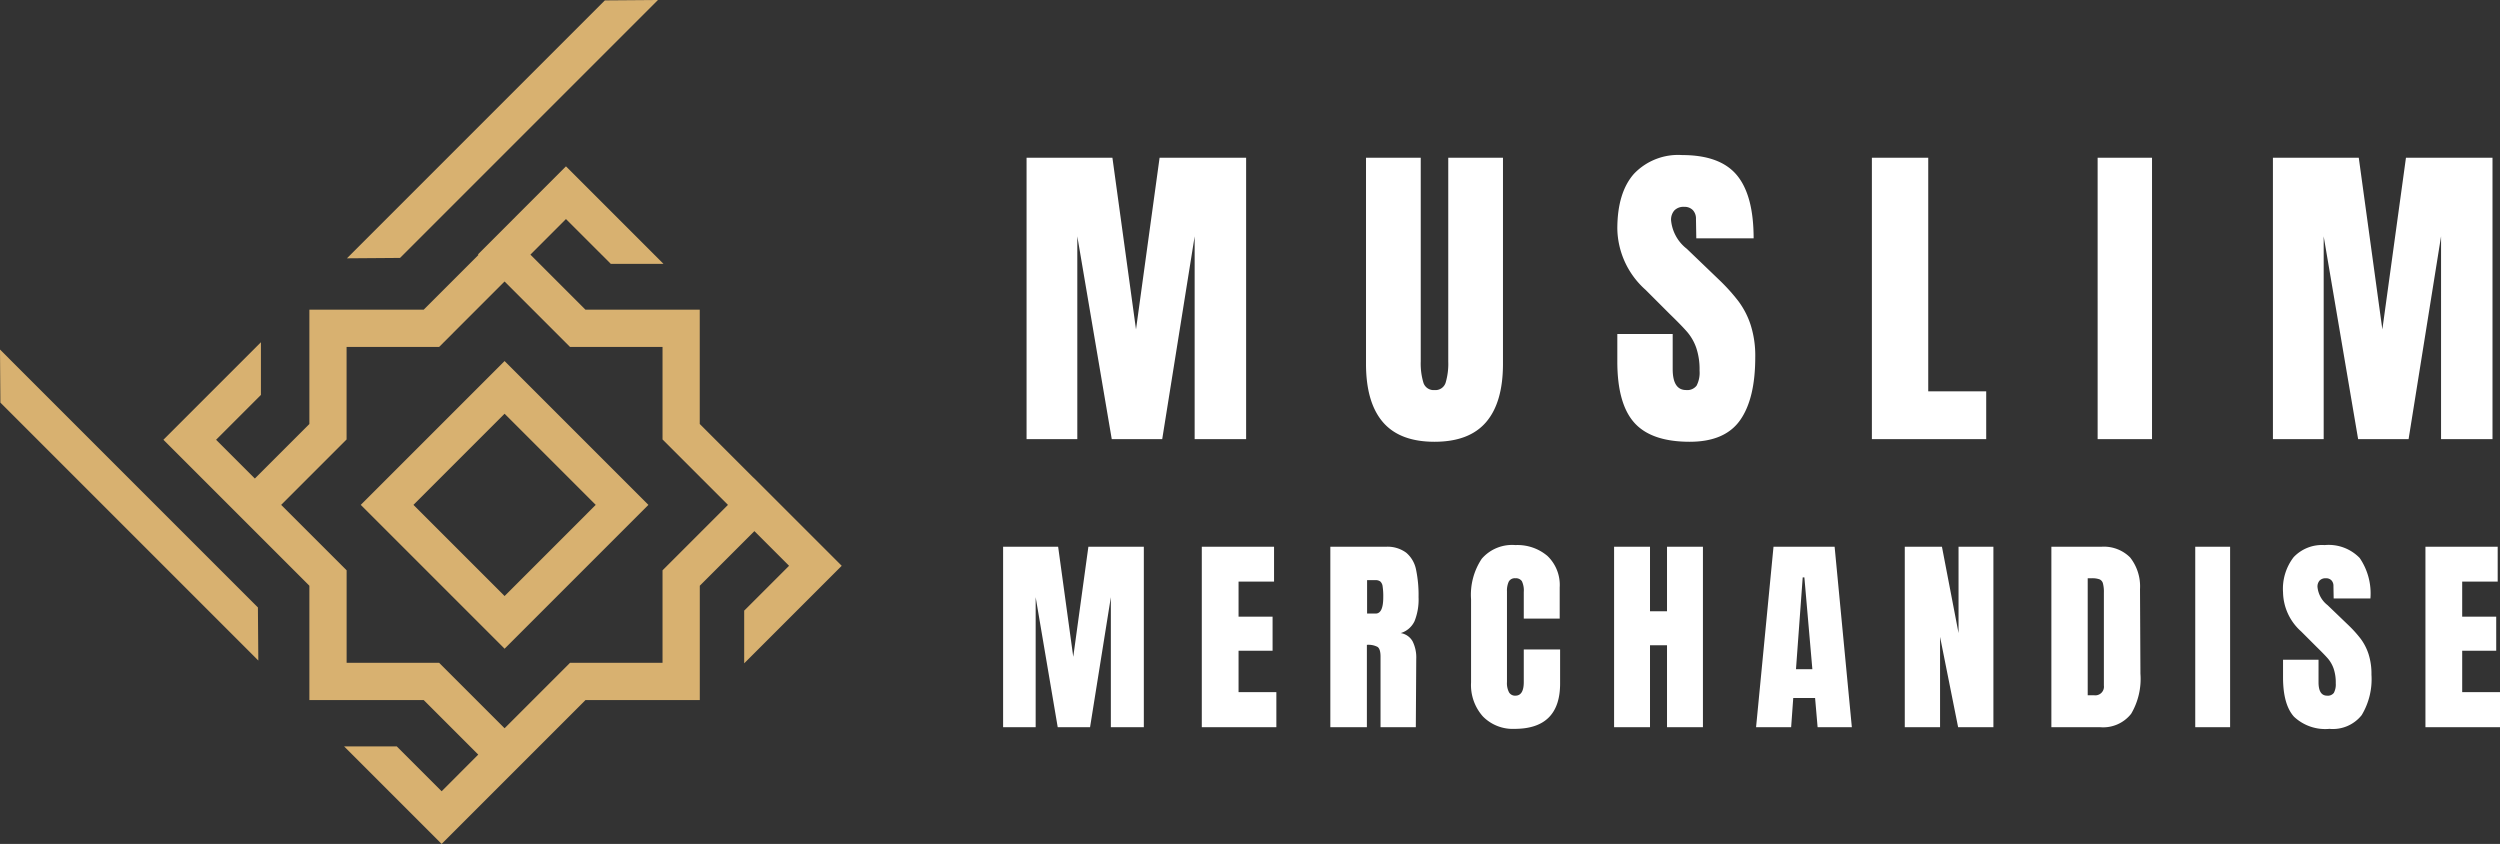
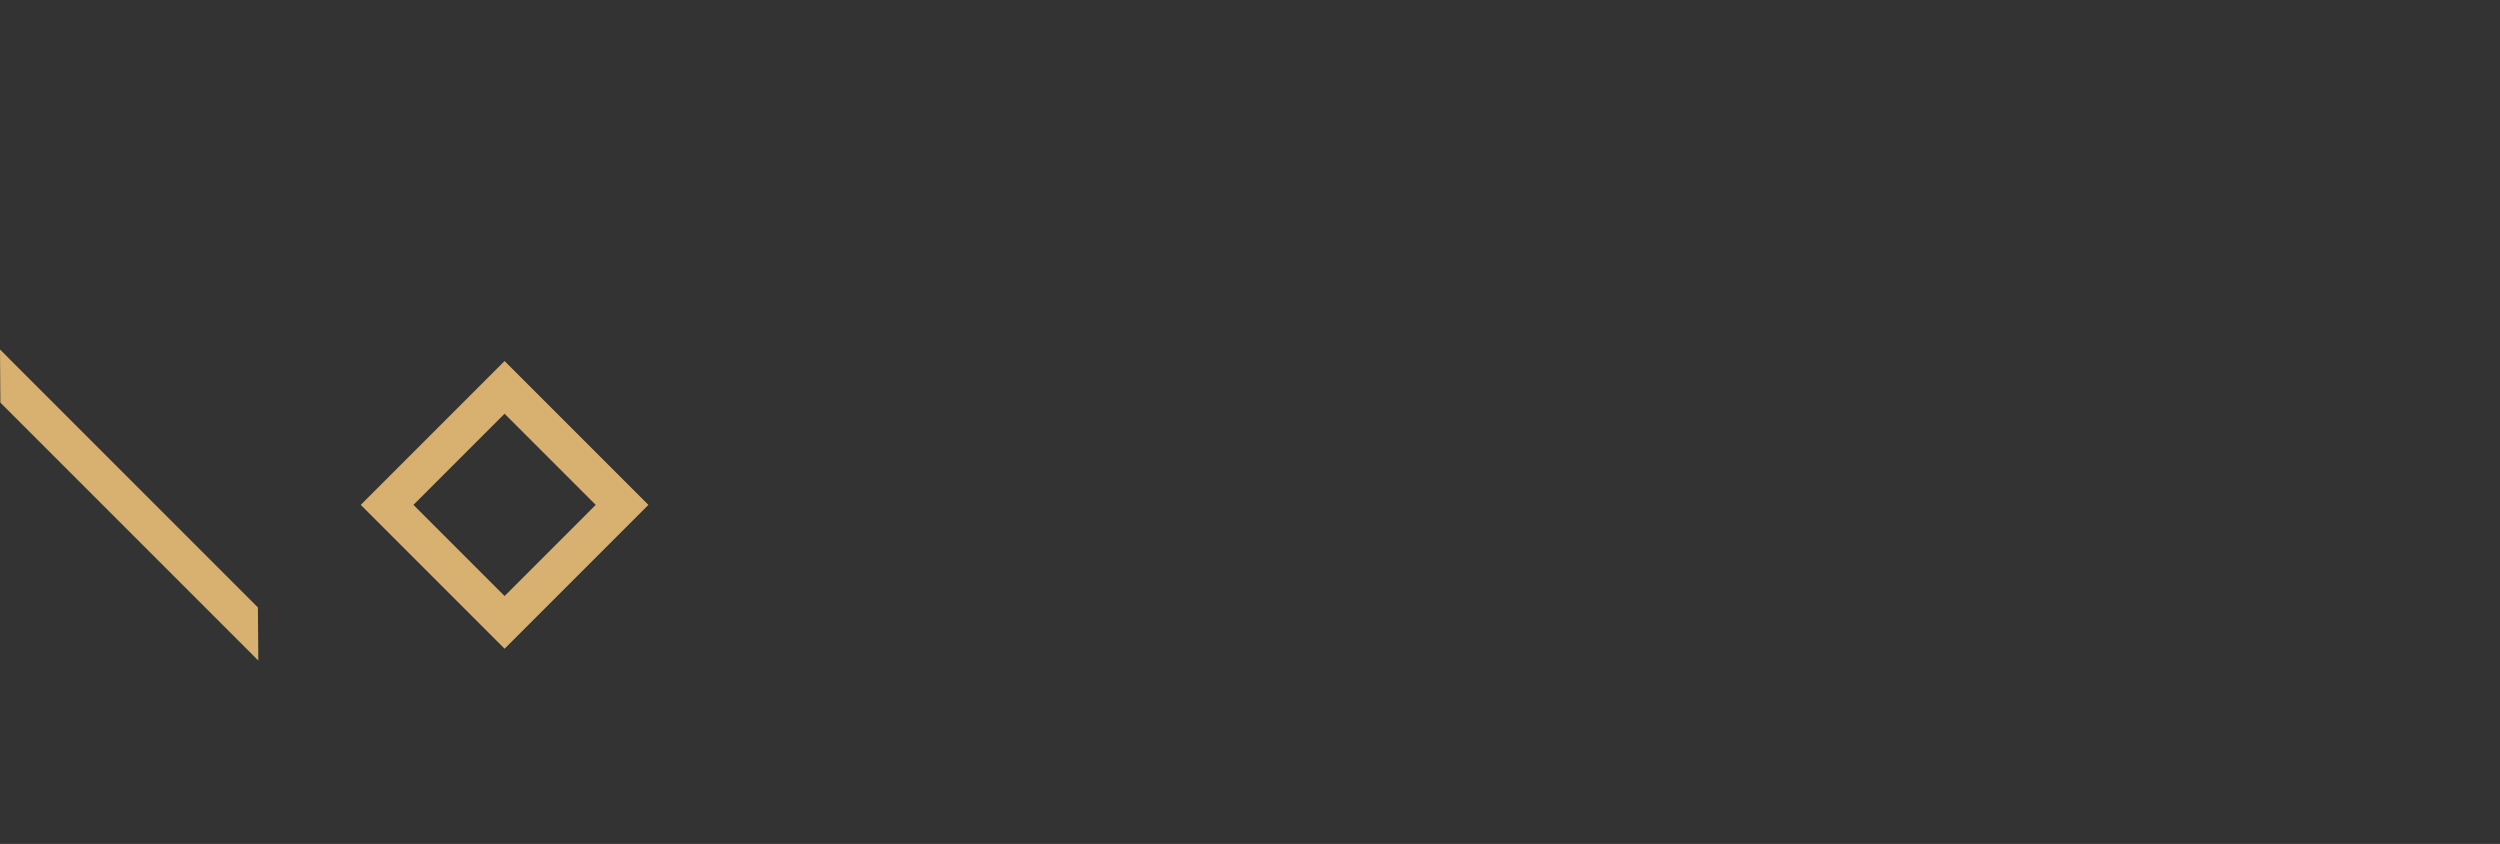
<svg xmlns="http://www.w3.org/2000/svg" width="297.575" height="100.451" viewBox="0 0 297.575 100.451">
  <rect x="0" y="0" width="297.575" height="100.451" fill="#333333" stroke="none" />
  <g id="site-logo" transform="translate(0 -0.001)">
    <g id="Group_10" data-name="Group 10" transform="translate(118.45 15.948)">
-       <path id="Path_353" data-name="Path 353" d="M1.482,0V-33.5H11.7l2.808,20.436L17.316-33.5h10.3V0H21.489V-24.141L17.628,0H11.622l-4.1-24.141V0ZM50.037.312q-4.134,0-6.142-2.34T41.886-8.97V-33.5H48.4V-9.243a7.891,7.891,0,0,0,.312,2.5,1.269,1.269,0,0,0,1.326.9,1.269,1.269,0,0,0,1.326-.878,7.86,7.86,0,0,0,.312-2.516V-33.5h6.513V-8.97q0,4.6-2.008,6.942T50.037.312Zm30.381,0q-4.563,0-6.591-2.262T71.8-9.243v-3.276H78.39v4.173q0,2.5,1.6,2.5a1.389,1.389,0,0,0,1.248-.527,3.337,3.337,0,0,0,.351-1.774,8.028,8.028,0,0,0-.39-2.711,5.911,5.911,0,0,0-.994-1.794q-.6-.721-2.165-2.242l-2.886-2.886A9.961,9.961,0,0,1,71.8-25.038q0-4.29,1.969-6.533a7.248,7.248,0,0,1,5.753-2.243q4.524,0,6.513,2.4t1.989,7.507H81.2l-.039-2.3a1.466,1.466,0,0,0-.37-1.053,1.357,1.357,0,0,0-1.034-.39,1.5,1.5,0,0,0-1.17.429,1.674,1.674,0,0,0-.39,1.17,4.869,4.869,0,0,0,1.872,3.393l3.9,3.744A22.238,22.238,0,0,1,86.229-16.4a9.857,9.857,0,0,1,1.443,2.808,12.057,12.057,0,0,1,.546,3.842q0,4.953-1.813,7.507T80.418.312ZM102.1,0V-33.5h6.708V-5.694h6.9V0Zm26.871,0V-33.5h6.474V0Zm20.865,0V-33.5h10.218l2.808,20.436L165.672-33.5h10.3V0h-6.123V-24.141L165.984,0h-6.006l-4.1-24.141V0Z" transform="translate(2.26 36.325)" fill="#fff" />
-       <path id="Path_354" data-name="Path 354" d="M.95,0V-21.475H7.5l1.8,13.1,1.8-13.1h6.6V0H13.775V-15.475L11.3,0H7.45L4.825-15.475V0ZM24.6,0V-21.475h8.6v4.15H28.975v4.175h4.05V-9.1h-4.05v4.925h4.5V0ZM39.9-21.475h6.6a3.728,3.728,0,0,1,2.438.712,3.541,3.541,0,0,1,1.163,2,14.876,14.876,0,0,1,.3,3.288,6.928,6.928,0,0,1-.475,2.85,2.668,2.668,0,0,1-1.65,1.425,1.987,1.987,0,0,1,1.412.975,4.279,4.279,0,0,1,.438,2.1L50.075,0h-4.2V-8.4q0-.9-.35-1.15A2.326,2.326,0,0,0,44.25-9.8V0H39.9Zm5.4,7.95q.9,0,.9-1.95a7.963,7.963,0,0,0-.075-1.275.947.947,0,0,0-.275-.588.892.892,0,0,0-.575-.163h-1v3.975ZM61.825.2a4.967,4.967,0,0,1-3.763-1.475,5.614,5.614,0,0,1-1.412-4.05v-9.9a7.717,7.717,0,0,1,1.275-4.825,4.771,4.771,0,0,1,4-1.625,5.514,5.514,0,0,1,3.825,1.3,4.775,4.775,0,0,1,1.45,3.75v3.7H62.925V-16.1a2.542,2.542,0,0,0-.225-1.275.85.85,0,0,0-.775-.35.81.81,0,0,0-.787.4,2.57,2.57,0,0,0-.213,1.175V-5.375a2.351,2.351,0,0,0,.25,1.237.833.833,0,0,0,.75.388q1,0,1-1.625V-9.25H67.25V-5.2Q67.25.2,61.825.2ZM73.675,0V-21.475H77.95V-13.8h2.025v-7.675H84.25V0H79.975V-9.75H77.95V0Zm16.9,0L92.65-21.475h7.275L101.975,0H97.9l-.3-3.475H95L94.75,0Zm4.75-6.9h1.95l-.95-10.925h-.2ZM108.275,0V-21.475H112.7L114.675-11.2V-21.475h4.15V0h-4.2l-2.15-10.75V0Zm17.45-21.475h5.925A4.412,4.412,0,0,1,135.1-20.2a5.557,5.557,0,0,1,1.175,3.775l.05,10.05a8.2,8.2,0,0,1-1.1,4.775A4.233,4.233,0,0,1,131.5,0h-5.775ZM130.8-3.8a1.028,1.028,0,0,0,1.175-1.15V-16.025a3.923,3.923,0,0,0-.113-1.087.723.723,0,0,0-.412-.488,2.555,2.555,0,0,0-.925-.125h-.475V-3.8ZM142.85,0V-21.475H147V0Zm15.975.2A5.423,5.423,0,0,1,154.6-1.25q-1.3-1.45-1.3-4.675v-2.1h4.225V-5.35q0,1.6,1.025,1.6a.89.89,0,0,0,.8-.337,2.139,2.139,0,0,0,.225-1.138,5.146,5.146,0,0,0-.25-1.738,3.789,3.789,0,0,0-.637-1.15Q158.3-8.575,157.3-9.55l-1.85-1.85a6.385,6.385,0,0,1-2.15-4.65,6.164,6.164,0,0,1,1.263-4.187,4.646,4.646,0,0,1,3.688-1.437,5.133,5.133,0,0,1,4.175,1.538,7.469,7.469,0,0,1,1.275,4.813h-4.375L159.3-16.8a.94.94,0,0,0-.237-.675.87.87,0,0,0-.663-.25.963.963,0,0,0-.75.275,1.073,1.073,0,0,0-.25.75,3.121,3.121,0,0,0,1.2,2.175l2.5,2.4a14.255,14.255,0,0,1,1.45,1.613,6.318,6.318,0,0,1,.925,1.8,7.728,7.728,0,0,1,.35,2.463,8.287,8.287,0,0,1-1.163,4.813A4.378,4.378,0,0,1,158.825.2ZM170.25,0V-21.475h8.6v4.15h-4.225v4.175h4.05V-9.1h-4.05v4.925h4.5V0Z" transform="translate(0 70.609)" fill="#fff" />
-     </g>
+       </g>
    <path id="Path_197" data-name="Path 197" d="M65.31,82.485l17.12,17.12,17.12-17.12L82.43,65.365ZM82.43,93.334,71.581,82.485,82.43,71.635l10.849,10.85Z" transform="translate(-22.37 -22.388)" fill="#d8b170" />
    <path id="Path_198" data-name="Path 198" d="M.048,69.6l30.7,30.7-.049-6.32L0,63.28Z" transform="translate(0 -21.674)" fill="#d8b170" />
-     <path id="Path_199" data-name="Path 199" d="M93.51.049l-30.7,30.7,6.319-.048L99.83,0Z" transform="translate(-21.513 0)" fill="#d8b170" />
-     <path id="Path_200" data-name="Path 200" d="M51.392,78.2,43.6,70.412l7.787-7.788V51.61H62.405l7.787-7.788L77.98,51.61H88.994V62.624l7.787,7.788L88.994,78.2V89.213H77.98L70.192,97l-7.787-7.788H51.392Zm15.62-37.59.08.043-6.523,6.523H46.958V60.787l-6.489,6.489-4.615-4.615,5.338-5.338V51.052L29.583,62.661l7.75,7.75,2.744,2.744,6.881,6.881V93.647H60.569l6.489,6.489L62.7,104.5,57.36,99.158H51.089L62.7,110.767l10.494-10.494h0l6.625-6.625H93.429V80.036l6.5-6.5,4.126,4.127L98.713,83v6.271l11.609-11.609L99.829,67.172l-.005.01-6.4-6.4V47.176H79.817l-6.55-6.551L77.5,36.388l5.339,5.338h6.27L77.5,30.116Z" transform="translate(-10.133 -10.315)" fill="#d8b170" />
  </g>
</svg>